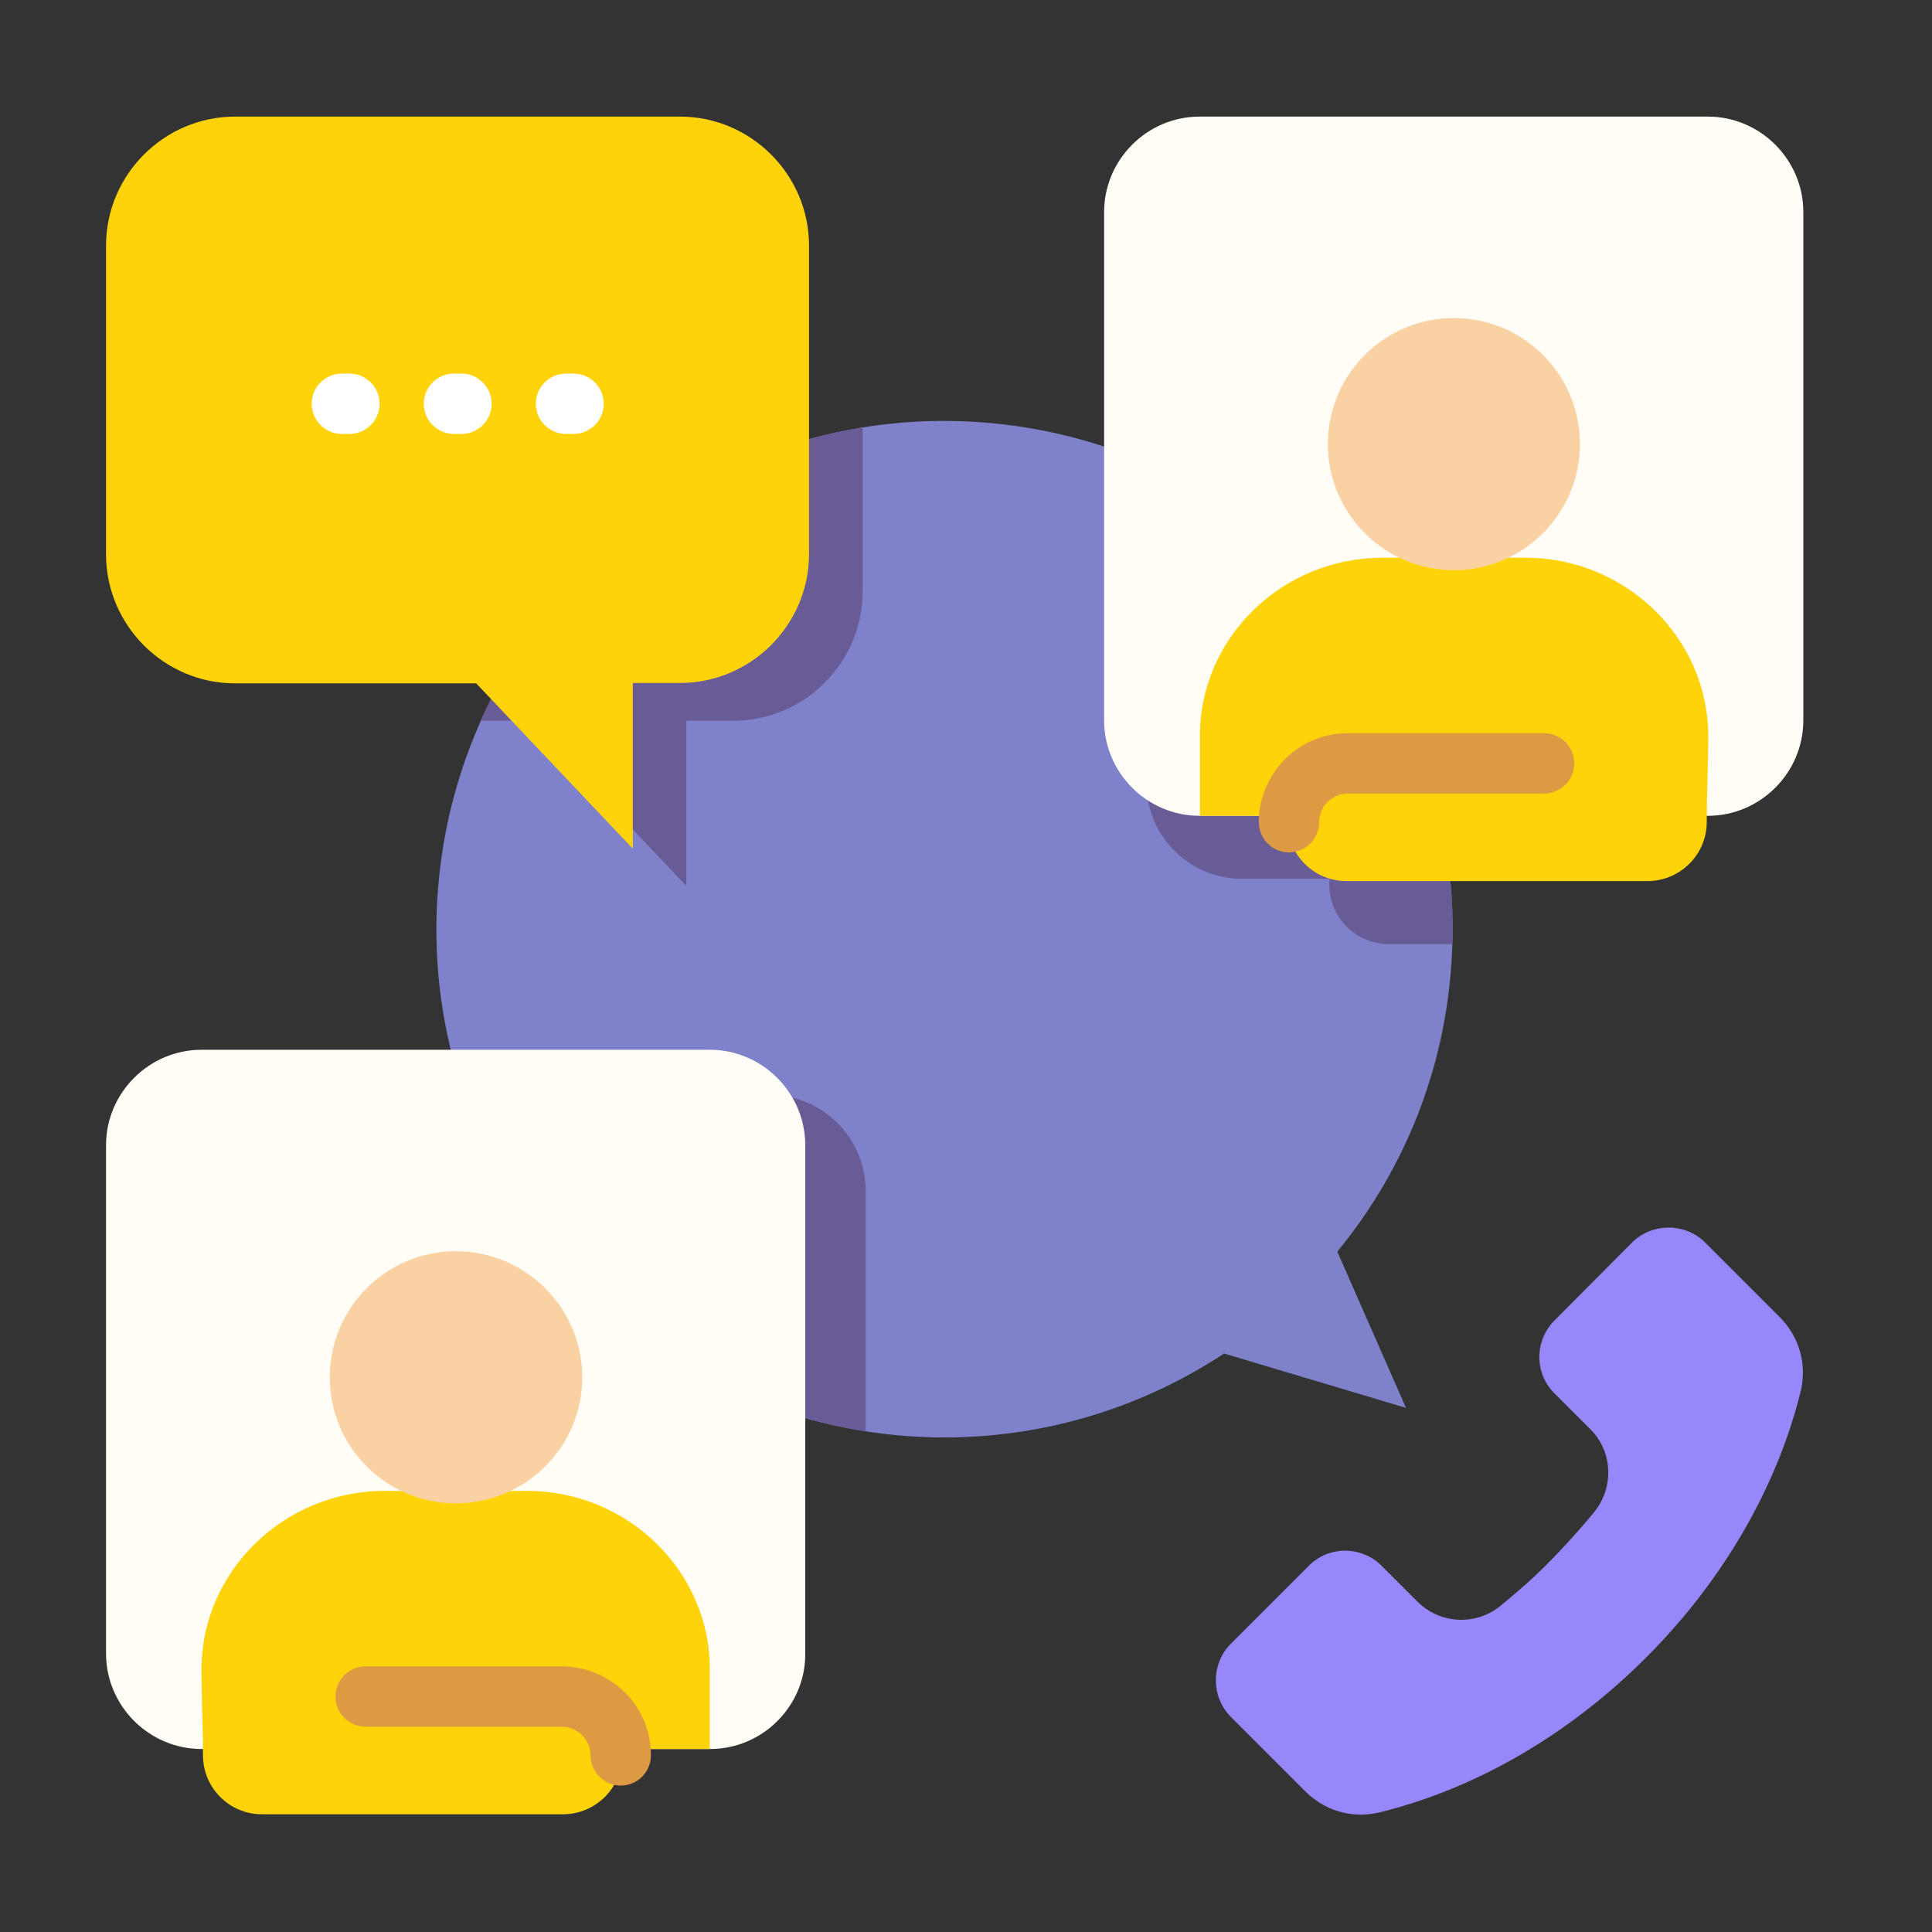
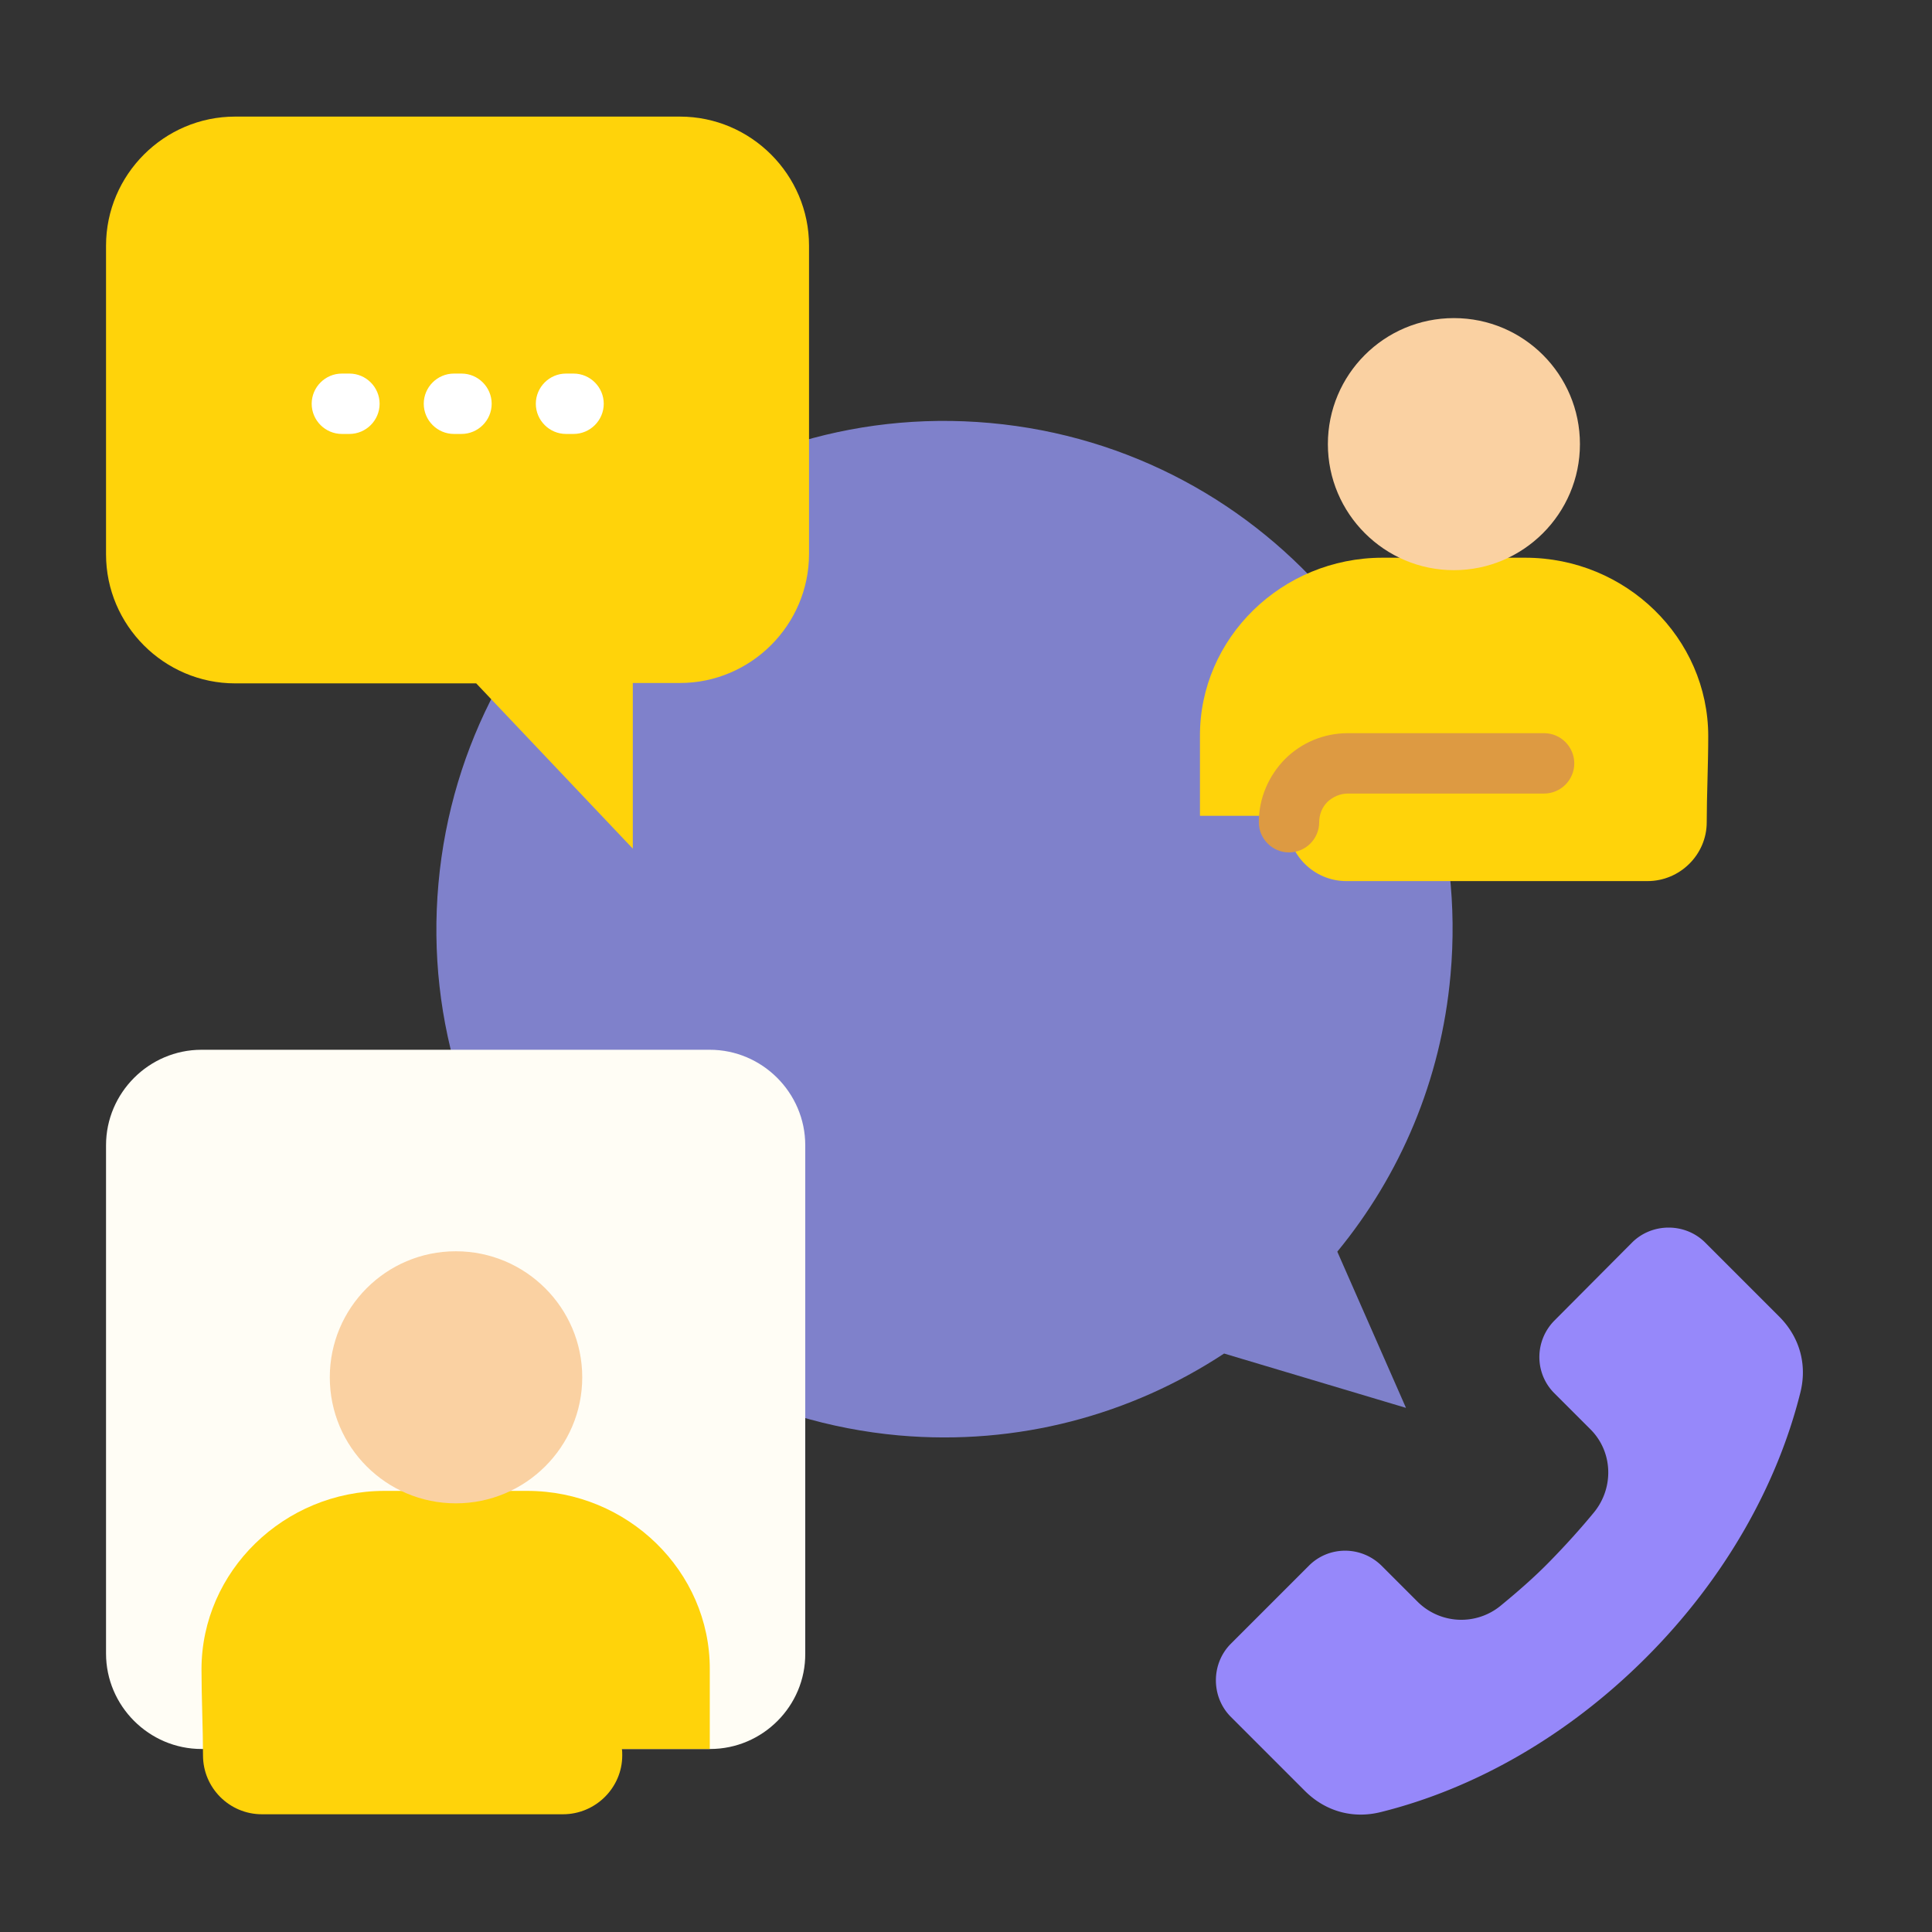
<svg xmlns="http://www.w3.org/2000/svg" width="512" height="512" fill="none">
  <rect width="100%" height="100%" fill="#333333" stroke="none" />
  <path d="M262.4 112.1c74.1 6.7 128.7 72.2 122 146.3-2.5 28-13.4 53.1-30 73.3l18.2 41.4-48.2-14.4c-24.6 16.2-54.6 24.5-86.2 21.7-74.1-6.7-128.7-72.2-122-146.3s72.1-128.7 146.2-122z" fill="#7f81cb" />
-   <path d="M303.9 122.7c49.4 21.5 82.7 71.4 81 127.5H368c-8.6 0-15.7-7-15.7-15.6 0-.6 0-1.2.1-1.7h-23.3c-13.9 0-25.3-11.4-25.3-25.3v-84.9h.1zm-74.5 256.6c-50.4-7.9-90.7-43.2-106.5-89.1h81.2c13.9 0 25.3 11.4 25.3 25.3v63.8zm-102-188.4c18.4-40.9 56.5-70.4 101.2-77.6v43.5c0 18.8-15.4 34.2-34.2 34.2h-12.5v43.8L140.4 191h-13v-.1z" fill="#695c96" />
  <path d="M188.2 463.5H53.4c-13.9 0-25.3-11.4-25.3-25.3V303.5c0-13.9 11.4-25.3 25.3-25.3h134.7c13.9 0 25.3 11.4 25.3 25.3v134.7c.1 13.9-11.3 25.3-25.2 25.3z" fill="#fffdf5" />
  <path d="M139.7 395.1h-37.8c-26.6 0-48.5 21.3-48.5 47.3 0 7.6.4 15.9.4 22.8 0 8.6 7 15.6 15.6 15.6h79.8c8.6 0 15.7-7 15.7-15.6 0-.6 0-1.2-.1-1.7h23.3v-21.1c.1-26-21.8-47.3-48.4-47.3z" fill="#ffd30a" />
  <path d="M120.8 331.6c-18.5 0-33.4 15-33.4 33.4 0 18.5 15 33.4 33.4 33.4 18.5 0 33.5-15 33.5-33.4s-15-33.4-33.5-33.4z" fill="#fad1a2" />
-   <path d="M96.9 457.6c-4.4 0-8-3.6-8-8s3.6-8 8-8h52c6.5 0 12.4 2.7 16.7 6.9s6.9 10.2 6.9 16.7c0 4.4-3.6 8-8 8s-8-3.6-8-8c0-2.1-.9-4-2.3-5.4s-3.3-2.2-5.4-2.2H96.9z" fill="#dd9a42" />
-   <path d="M317.9 216.2h134.7c13.9 0 25.3-11.4 25.3-25.3V56.2c0-13.9-11.4-25.3-25.3-25.3H317.9c-13.9 0-25.3 11.4-25.3 25.3v134.7c0 13.9 11.4 25.3 25.3 25.3z" fill="#fffdf5" />
  <path d="M366.4 147.8h37.8c26.7 0 48.5 21.3 48.5 47.3 0 7.6-.4 15.9-.4 22.8 0 8.6-7.1 15.6-15.7 15.6h-79.8c-8.6 0-15.6-7-15.6-15.6 0-.6 0-1.2.1-1.7H318v-21.1c-.1-26 21.7-47.3 48.4-47.3z" fill="#ffd30a" />
  <path d="M385.3 84.3c18.5 0 33.4 15 33.4 33.4s-15 33.4-33.4 33.4-33.4-15-33.4-33.4 14.9-33.4 33.4-33.4z" fill="#fad1a2" />
  <path d="M409.2 194.3c4.4 0 8 3.6 8 8s-3.6 8-8 8h-52c-2.1 0-4 .9-5.4 2.2-1.4 1.4-2.2 3.3-2.2 5.4 0 4.4-3.6 8-8 8s-8-3.6-8-8c0-6.5 2.7-12.4 6.9-16.7 4.3-4.3 10.2-6.9 16.7-6.9h52z" fill="#dd9a42" />
  <path d="M422.5 400.7c-3.7 4.5-7.6 8.8-11.8 13.1s-8.6 8.1-13.1 11.8a16.42 16.42 0 0 1-22-1.2l-9.4-9.4c-5.4-5.4-14.1-5.4-19.4 0l-20.6 20.6c-5.3 5.3-5.3 14.1 0 19.4l2 2 17.6 17.6c5.4 5.4 12.7 7.5 20.2 5.6 24.5-6.1 49.2-19.9 70.2-40.9s34.8-45.8 40.9-70.2c1.9-7.5-.2-14.8-5.6-20.2l-17.6-17.6-2-2c-5.3-5.3-14.1-5.3-19.4 0L412 349.9c-5.4 5.4-5.4 14.1 0 19.4l9.4 9.4c6 5.9 6.4 15.4 1.1 22z" fill="#9688fa" />
  <path d="M180.2 30.9H62.3c-18.8 0-34.2 15.4-34.2 34.2v81.8c0 18.8 15.4 34.2 34.2 34.2h63.9l41.5 43.8V181h12.5c18.8 0 34.2-15.4 34.2-34.2V65.1c0-18.8-15.4-34.2-34.2-34.2z" fill="#ffd30a" />
  <path d="M90.6 115c-4.4 0-8-3.6-8-8s3.6-8 8-8h2c4.4 0 8 3.6 8 8s-3.6 8-8 8h-2zm59.4 0c-4.4 0-8-3.6-8-8s3.6-8 8-8h2c4.4 0 8 3.6 8 8s-3.6 8-8 8h-2zm-29.7 0c-4.4 0-8-3.6-8-8s3.6-8 8-8h2c4.4 0 8 3.6 8 8s-3.6 8-8 8h-2z" fill="#fff" />
</svg>